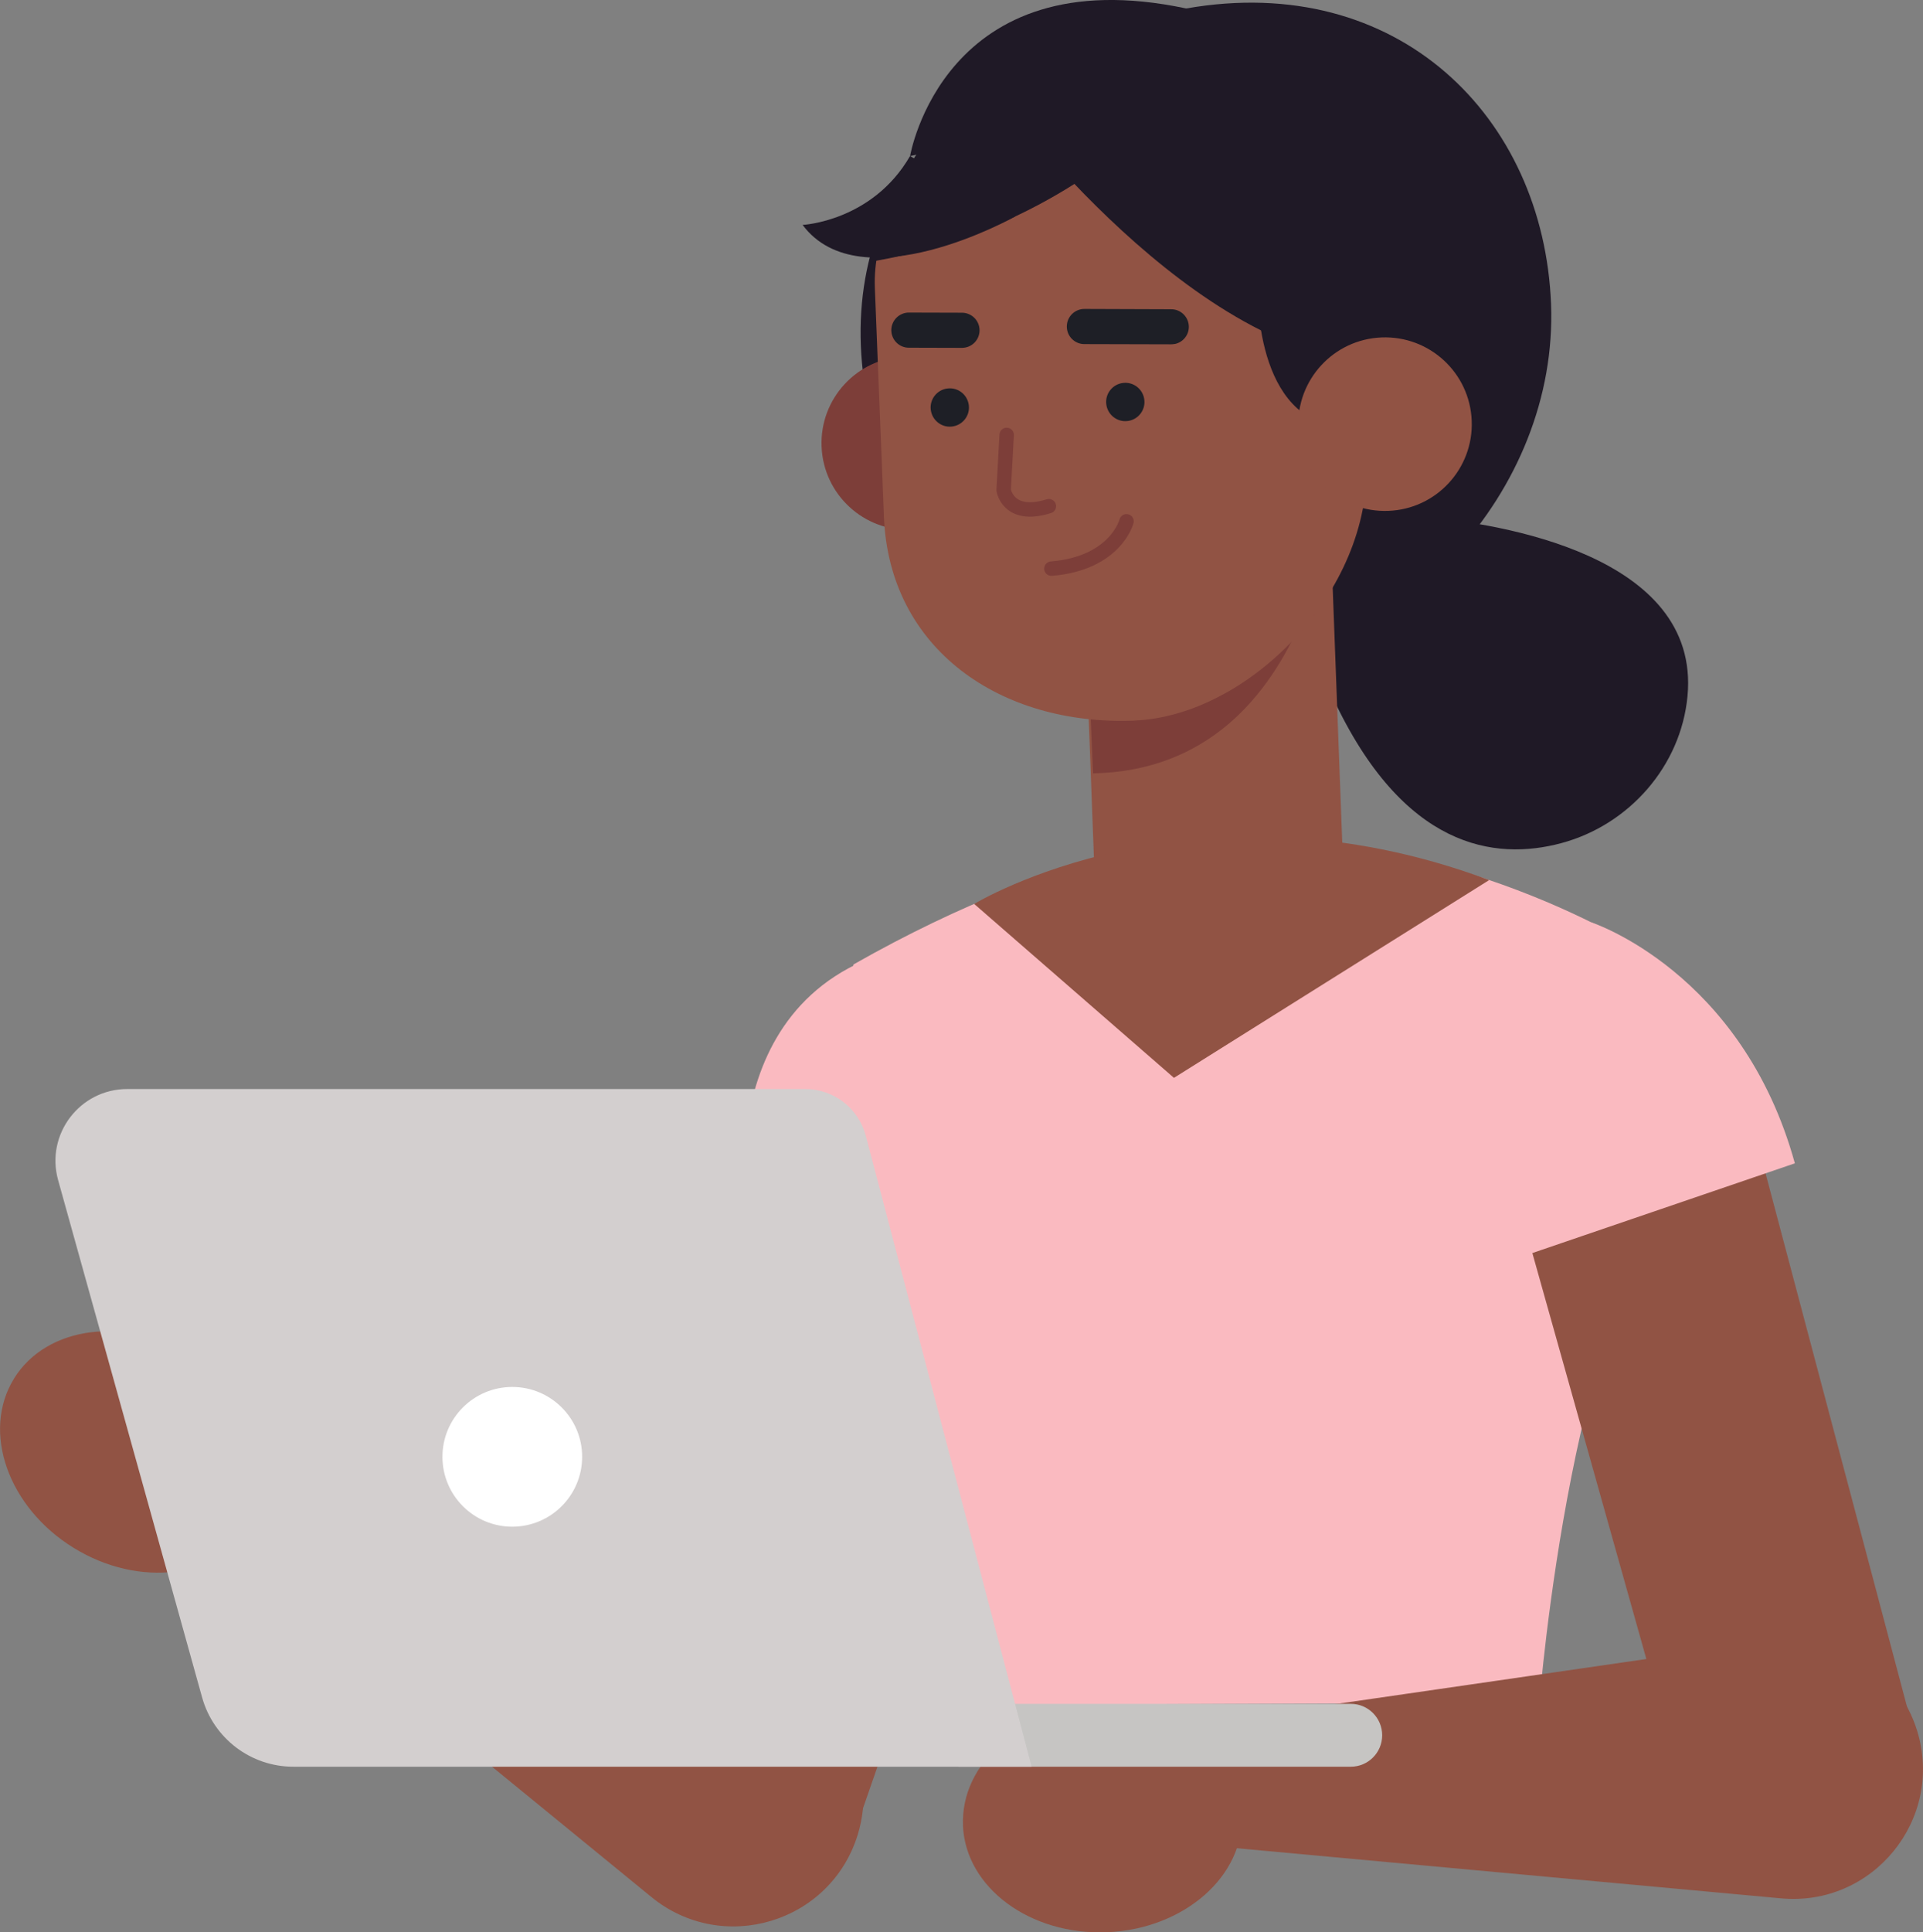
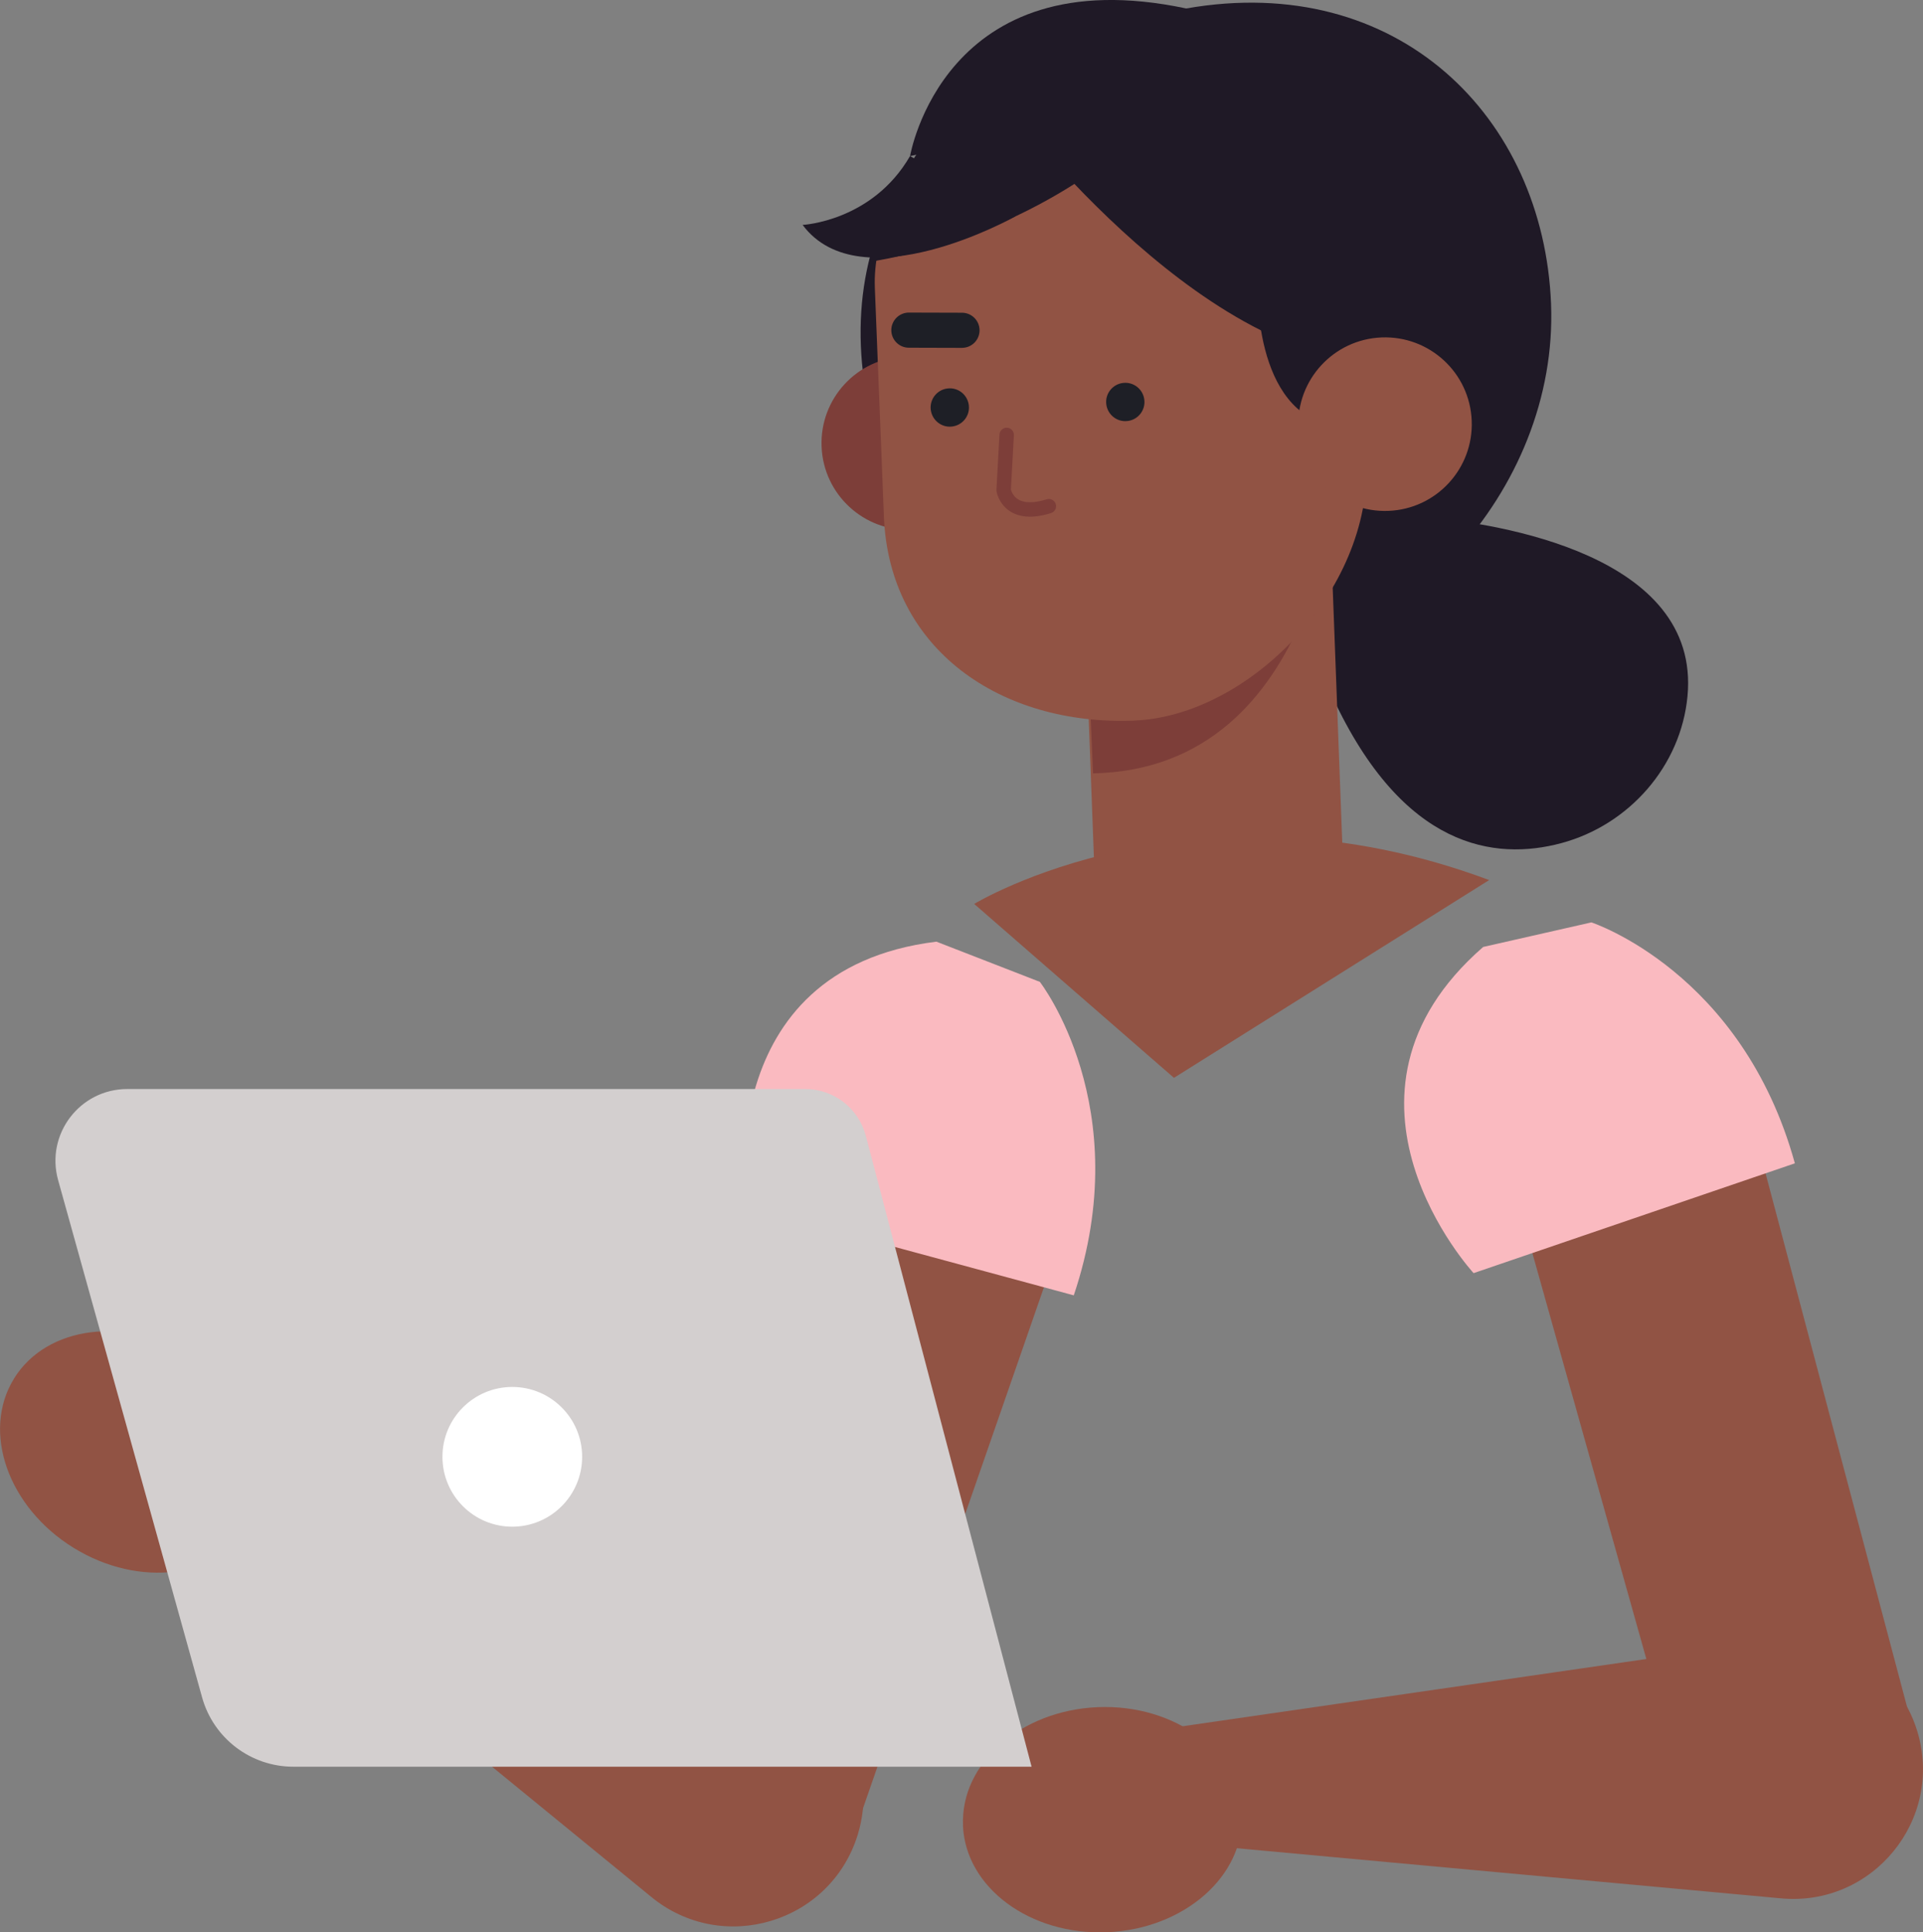
<svg xmlns="http://www.w3.org/2000/svg" xmlns:ns1="http://www.inkscape.org/namespaces/inkscape" xmlns:ns2="http://sodipodi.sourceforge.net/DTD/sodipodi-0.dtd" width="25.452mm" height="25.569mm" viewBox="0 0 25.452 25.569" version="1.1" id="svg4649" ns1:version="0.92.4 (5da689c313, 2019-01-14)" ns2:docname="developer.svg">
  <rect x="0" y="0" width="25.452" height="25.569" fill="#808080" stroke="none" />
  <defs id="defs4643" />
  <ns2:namedview id="base" pagecolor="#ffffff" bordercolor="#666666" borderopacity="1.0" ns1:pageopacity="0.0" ns1:pageshadow="2" ns1:zoom="0.35" ns1:cx="48.097447" ns1:cy="48.31852" ns1:document-units="mm" ns1:current-layer="layer1" showgrid="false" ns1:window-width="1920" ns1:window-height="1017" ns1:window-x="1912" ns1:window-y="-8" ns1:window-maximized="1" />
  <g ns1:label="Layer 1" ns1:groupmode="layer" id="layer1" transform="translate(32.759,-136.049)">
    <path id="path272" style="fill:#915344;fill-opacity:1;fill-rule:nonzero;stroke:none;stroke-width:0.035" d="m -21.577,159.822 c 0.054,-0.111 0.211,0.281 0.238,0.161 l 2.442,-7.03 c 0.278,-1.005 -0.226,-3.871 -1.269,-3.853 -0.766,0.013 -1.531,1.517 -1.641,2.275 l -2.197,6.635 2.427,1.813" ns1:connector-curvature="0" />
    <path id="path274" style="fill:#915344;fill-opacity:1;fill-rule:nonzero;stroke:none;stroke-width:0.035" d="m -22.313,158.266 -7.477,-3.608 -0.866,1.163 6.511,5.323 c 0.947,0.783 2.385,0.349 2.741,-0.826 v 0 c 0.247,-0.814 -0.14,-1.687 -0.909,-2.052" ns1:connector-curvature="0" />
    <path id="path276" style="fill:#fabac0;fill-opacity:1;fill-rule:nonzero;stroke:none;stroke-width:0.035" d="m -18.996,149.041 c 0,0 1.289,1.654 0.449,4.148 l -4.338,-1.173 c 0,0 -0.478,-3.138 2.52,-3.507 l 1.369,0.532" ns1:connector-curvature="0" />
    <path id="path278" style="fill:#915344;fill-opacity:1;fill-rule:nonzero;stroke:none;stroke-width:0.035" d="m -32.575,154.293 c -0.431,0.701 -0.077,1.703 0.792,2.238 0.869,0.535 1.924,0.401 2.355,-0.301 0.432,-0.701 0.077,-1.703 -0.792,-2.238 -0.869,-0.536 -1.923,-0.401 -2.355,0.3" ns1:connector-curvature="0" />
-     <path id="path280" style="fill:#fabac0;fill-opacity:1;fill-rule:nonzero;stroke:none;stroke-width:0.035" d="m -16.602,147.122 c 0,0 -1.92,0.017 -4.861,1.689 0,0 -0.647,4.808 0.924,6.647 l 0.225,3.154 7.93,-0.035 c 0,0 0.44,-5.627 2.07,-7.048 l -0.544,-2.801 c 0,0 -2.416,-1.665 -5.744,-1.605" ns1:connector-curvature="0" />
    <path id="path282" style="fill:#915344;fill-opacity:1;fill-rule:nonzero;stroke:none;stroke-width:0.035" d="m -7.805,158.635 c -0.018,-0.122 0.332,0.115 0.287,0 l -1.908,-7.193 c -0.332,-0.988 -2.353,-3.082 -3.207,-2.484 -0.627,0.439 -0.421,2.114 -0.088,2.804 l 1.89,6.729 3.026,0.145" ns1:connector-curvature="0" />
    <path id="path284" style="fill:#915344;fill-opacity:1;fill-rule:nonzero;stroke:none;stroke-width:0.035" d="m -9.286,157.757 -8.216,1.191 -0.067,1.448 8.374,0.771 c 1.222,0.12 2.172,-1.045 1.81,-2.218 v 0 c -0.251,-0.814 -1.059,-1.321 -1.9,-1.193" ns1:connector-curvature="0" />
    <path id="path286" style="fill:#fabac0;fill-opacity:1;fill-rule:nonzero;stroke:none;stroke-width:0.035" d="m -11.696,148.254 c 0,0 1.994,0.651 2.693,3.188 l -4.252,1.453 c 0,0 -2.151,-2.334 0.127,-4.316 l 1.432,-0.325" ns1:connector-curvature="0" />
    <path id="path288" style="fill:#915344;fill-opacity:1;fill-rule:nonzero;stroke:none;stroke-width:0.035" d="m -20.014,160.203 c 0.034,0.823 0.889,1.455 1.909,1.413 1.02,-0.043 1.819,-0.744 1.784,-1.566 -0.034,-0.822 -0.889,-1.454 -1.908,-1.412 -1.02,0.042 -1.819,0.744 -1.784,1.566" ns1:connector-curvature="0" />
-     <path id="path290" style="fill:#c6c5c3;fill-opacity:1;fill-rule:nonzero;stroke:none;stroke-width:0.035" d="m -14.881,159.426 h -5.195 v -0.832 h 5.195 c 0.23,0 0.416,0.186 0.416,0.416 v 0 c 0,0.23 -0.186,0.416 -0.416,0.416" ns1:connector-curvature="0" />
    <path id="path292" style="fill:#d3cfcf;fill-opacity:1;fill-rule:nonzero;stroke:none;stroke-width:0.035" d="m -19.104,159.426 h -9.772 c -0.563,0 -1.057,-0.375 -1.208,-0.917 l -1.906,-6.846 c -0.168,-0.605 0.287,-1.204 0.915,-1.204 h 8.975 c 0.375,0 0.704,0.253 0.8,0.617 l 2.195,8.351" ns1:connector-curvature="0" />
    <path id="path294" style="fill:#ffffff;fill-opacity:1;fill-rule:nonzero;stroke:none;stroke-width:0.035" d="m -25.054,155.325 c 0,0.51 -0.414,0.925 -0.925,0.925 -0.51,0 -0.924,-0.414 -0.924,-0.925 0,-0.51 0.414,-0.924 0.924,-0.924 0.511,0 0.925,0.414 0.925,0.924" ns1:connector-curvature="0" />
    <path id="path296" style="fill:#1f1926;fill-opacity:1;fill-rule:nonzero;stroke:none;stroke-width:0.035" d="m -13.838,142.897 c 0.867,0.08 3.592,0.481 3.414,2.364 -0.087,0.925 -0.773,1.703 -1.669,1.944 -0.881,0.237 -2.095,0.073 -3.026,-1.927 -1.355,-2.909 0.2,-2.66 0.803,-2.477 0.157,0.048 0.316,0.081 0.479,0.096" ns1:connector-curvature="0" />
    <path id="path298" style="fill:#1f1926;fill-opacity:1;fill-rule:nonzero;stroke:none;stroke-width:0.035" d="m -21.365,140.624 c 0.098,2.472 2.182,4.396 4.654,4.298 2.472,-0.098 4.579,-2.38 4.481,-4.852 -0.098,-2.472 -2.023,-4.4 -4.829,-3.909 -2.437,0.427 -4.404,1.99 -4.306,4.463" ns1:connector-curvature="0" />
    <path id="path300" style="fill:#915344;fill-opacity:1;fill-rule:nonzero;stroke:none;stroke-width:0.035" d="m -14.987,147.37 -0.2,-5.33 -3.289,0.145 0.2,5.33 c 0.04,0.909 0.809,1.612 1.717,1.572 v 0 c 0.908,-0.04 1.612,-0.809 1.572,-1.717" ns1:connector-curvature="0" />
    <path id="path302" style="fill:#7d3e39;fill-opacity:1;fill-rule:nonzero;stroke:none;stroke-width:0.035" d="m -15.059,142.28 c 0,0 -0.19,3.944 -3.233,4.002 l -0.084,-1.968 3.316,-2.034" ns1:connector-curvature="0" />
    <path id="path304" style="fill:#915344;fill-opacity:1;fill-rule:nonzero;stroke:none;stroke-width:0.035" d="m -19.864,148.009 c 0,0 2.915,-1.773 6.815,-0.315 l -4.172,2.617 -2.644,-2.301" ns1:connector-curvature="0" />
    <path id="path306" style="fill:#7d3e39;fill-opacity:1;fill-rule:nonzero;stroke:none;stroke-width:0.035" d="m -19.59,141.867 c 0.025,0.634 -0.468,1.168 -1.102,1.193 -0.634,0.025 -1.168,-0.468 -1.193,-1.102 -0.025,-0.634 0.468,-1.168 1.102,-1.193 0.634,-0.025 1.168,0.468 1.193,1.102" ns1:connector-curvature="0" />
    <path id="path308" style="fill:#915344;fill-opacity:1;fill-rule:nonzero;stroke:none;stroke-width:0.035" d="m -17.744,145.584 v 0 c -1.762,0.07 -3.246,-0.936 -3.316,-2.698 l -0.12,-3.03 c -0.051,-1.301 1.314,-2.727 2.081,-2.758 l 2.858,0.68 c 0.767,-0.031 1.42,0.572 1.45,1.339 l 0.12,3.018 c 0.07,1.762 -1.586,3.389 -3.072,3.448" ns1:connector-curvature="0" />
    <path id="path310" style="fill:#1e1f26;fill-opacity:1;fill-rule:nonzero;stroke:none;stroke-width:0.035" d="m -18.117,141.396 c 0.016,0.139 0.141,0.24 0.28,0.224 0.139,-0.015 0.24,-0.141 0.224,-0.28 -0.016,-0.14 -0.141,-0.24 -0.28,-0.224 -0.139,0.015 -0.24,0.141 -0.224,0.28" ns1:connector-curvature="0" />
    <path id="path312" style="fill:#1e1f26;fill-opacity:1;fill-rule:nonzero;stroke:none;stroke-width:0.035" d="m -20.44,141.469 c 0.016,0.139 0.141,0.24 0.28,0.224 0.139,-0.015 0.24,-0.141 0.224,-0.28 -0.016,-0.14 -0.141,-0.24 -0.28,-0.224 -0.139,0.015 -0.24,0.141 -0.224,0.28" ns1:connector-curvature="0" />
    <path id="path314" style="fill:none;stroke:#7d3e39;stroke-width:0.191;stroke-linecap:round;stroke-linejoin:round;stroke-miterlimit:10;stroke-dasharray:none;stroke-opacity:1" d="m -19.435,141.804 -0.04,0.73 c 0,0 0.058,0.382 0.598,0.213" ns1:connector-curvature="0" />
-     <path id="path316" style="fill:#1e1f26;fill-opacity:1;fill-rule:nonzero;stroke:none;stroke-width:0.035" d="m -17.211,140.6 c -0.015,0.003 -0.031,0.005 -0.047,0.005 l -1.15,-0.003 c -0.128,-2.6e-4 -0.232,-0.105 -0.231,-0.233 0,-0.128 0.104,-0.232 0.233,-0.232 l 1.15,0.004 c 0.128,2.7e-4 0.232,0.105 0.232,0.233 -2.64e-4,0.112 -0.08,0.205 -0.186,0.227" ns1:connector-curvature="0" />
    <path id="path318" style="fill:#1e1f26;fill-opacity:1;fill-rule:nonzero;stroke:none;stroke-width:0.035" d="m -19.98,140.647 c -0.015,0.003 -0.031,0.005 -0.047,0.005 l -0.703,-0.002 c -0.128,0 -0.232,-0.104 -0.232,-0.233 2.65e-4,-0.128 0.105,-0.232 0.233,-0.232 l 0.703,0.002 c 0.129,7.9e-4 0.232,0.105 0.232,0.233 -2.64e-4,0.112 -0.08,0.206 -0.186,0.227" ns1:connector-curvature="0" />
    <path id="path320" style="fill:#1f1926;fill-opacity:1;fill-rule:nonzero;stroke:none;stroke-width:0.035" d="m -19.501,137.361 c 0,0 2.576,3.483 5.022,3.485 0,0 1.252,-2.281 -0.855,-3.685 -2.107,-1.404 -3.774,-0.233 -3.774,-0.233 l -0.394,0.432" ns1:connector-curvature="0" />
-     <path id="path322" style="fill:#1f1926;fill-opacity:1;fill-rule:nonzero;stroke:none;stroke-width:0.035" d="m -17.749,137.886 c 0,0 -1.27,1.246 -3.446,1.619 0,0 0.341,-2.211 2.255,-2.583 l 1.192,0.965" ns1:connector-curvature="0" />
+     <path id="path322" style="fill:#1f1926;fill-opacity:1;fill-rule:nonzero;stroke:none;stroke-width:0.035" d="m -17.749,137.886 c 0,0 -1.27,1.246 -3.446,1.619 0,0 0.341,-2.211 2.255,-2.583 " ns1:connector-curvature="0" />
    <path id="path324" style="fill:#1f1926;fill-opacity:1;fill-rule:nonzero;stroke:none;stroke-width:0.035" d="m -16.114,139.785 c 0,0 -0.078,1.74 1.031,1.903 l 0.149,-1.582 -1.179,-0.321" ns1:connector-curvature="0" />
    <path id="path326" style="fill:#915344;fill-opacity:1;fill-rule:nonzero;stroke:none;stroke-width:0.035" d="m -13.28,141.616 c 0.025,0.634 -0.468,1.168 -1.102,1.193 -0.634,0.025 -1.168,-0.468 -1.193,-1.102 -0.025,-0.634 0.468,-1.168 1.102,-1.193 0.634,-0.025 1.168,0.468 1.193,1.102" ns1:connector-curvature="0" />
-     <path id="path328" style="fill:none;stroke:#7d3e39;stroke-width:0.191;stroke-linecap:round;stroke-linejoin:round;stroke-miterlimit:10;stroke-dasharray:none;stroke-opacity:1" d="m -17.849,142.947 c 0,0 -0.142,0.556 -0.994,0.626" ns1:connector-curvature="0" />
    <path id="path330" style="fill:#1f1926;fill-opacity:1;fill-rule:nonzero;stroke:none;stroke-width:0.035" d="m -19.323,138.914 c 0,0 -2.042,1.146 -2.813,0.111 0,0 0.921,-0.045 1.422,-0.911 l 1.391,0.799" ns1:connector-curvature="0" />
    <path id="path332" style="fill:#1f1926;fill-opacity:1;fill-rule:nonzero;stroke:none;stroke-width:0.035" d="m -20.714,138.115 c 0,0 0.443,-2.634 3.655,-1.954 l -0.259,1.192 -3.396,0.762" ns1:connector-curvature="0" />
  </g>
</svg>